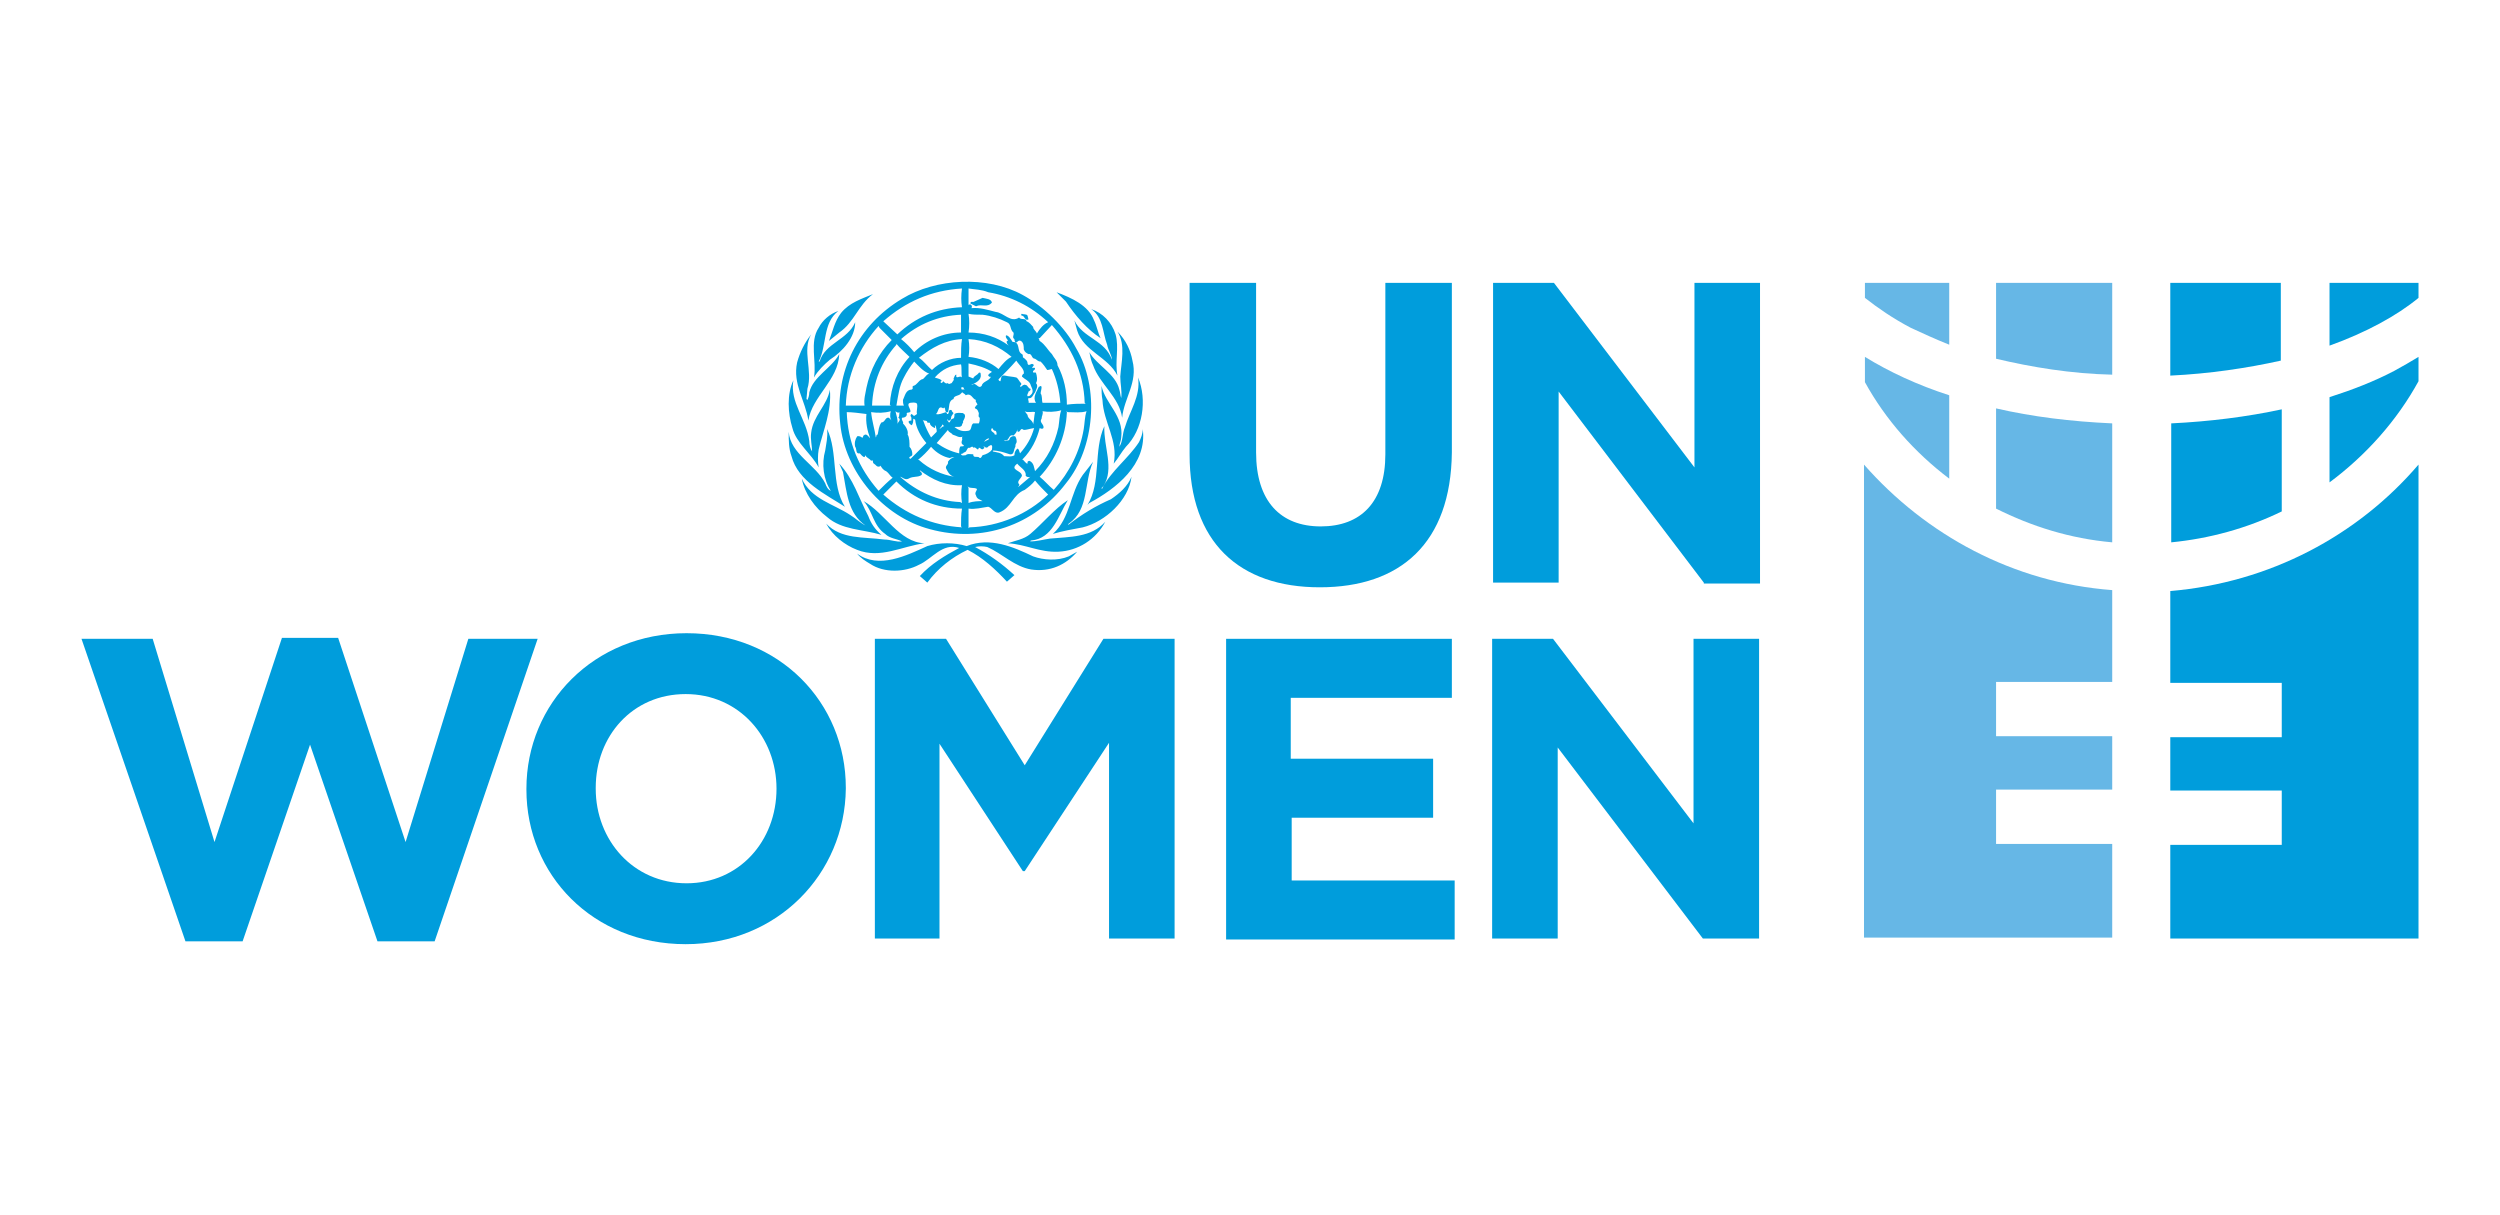
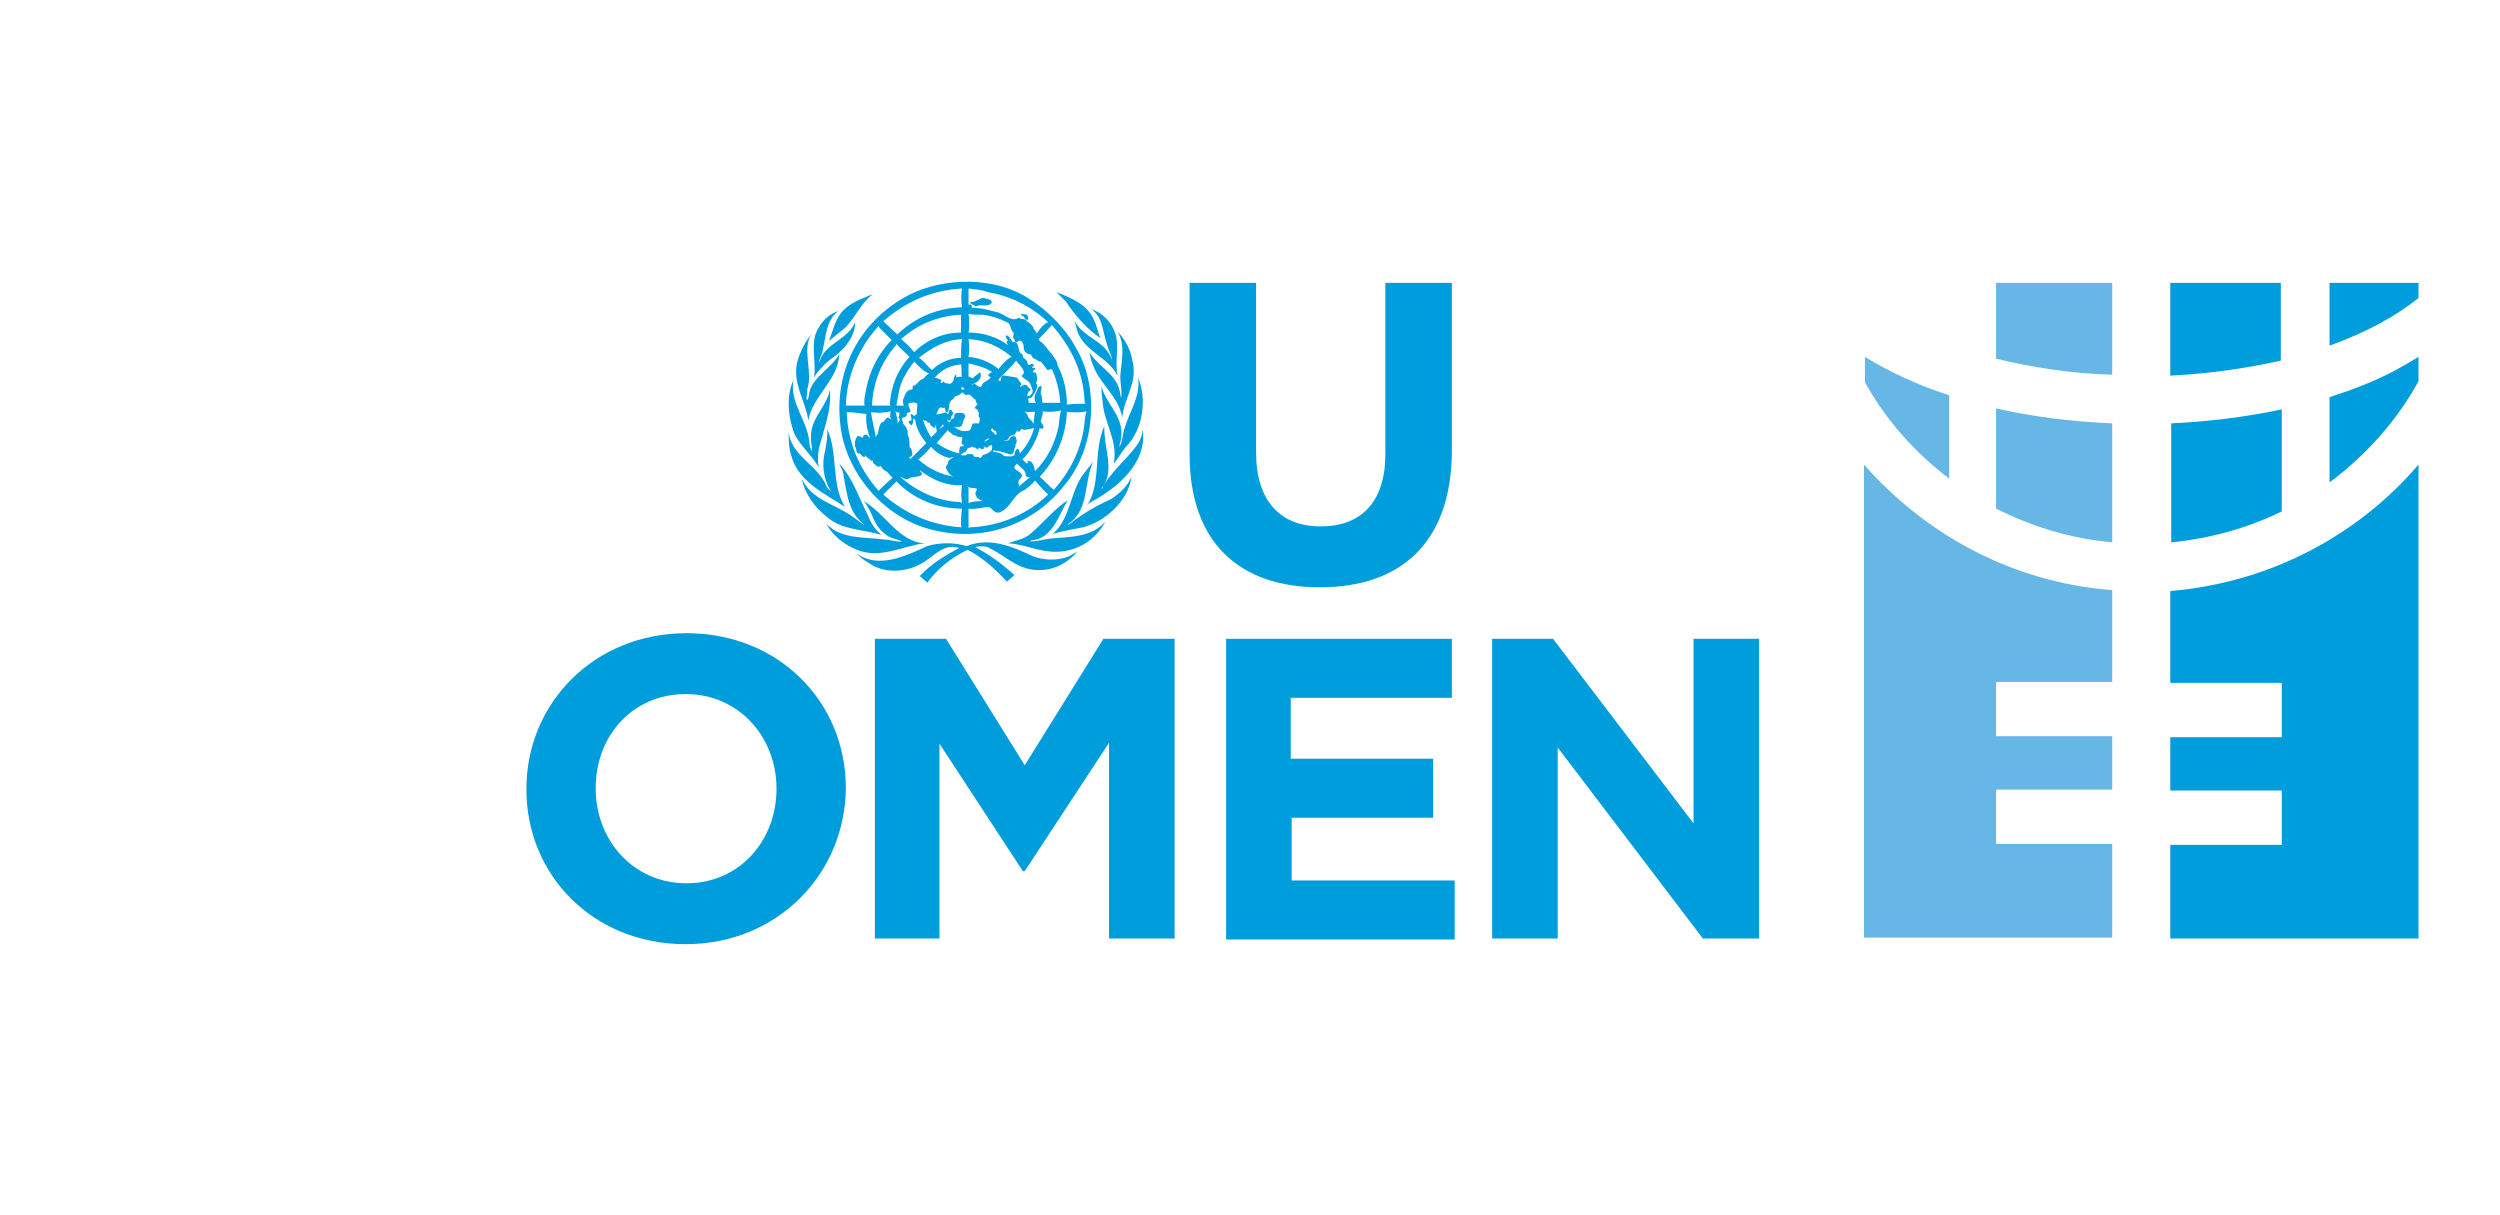
<svg xmlns="http://www.w3.org/2000/svg" version="1.1" id="Layer_1" x="0px" y="0px" viewBox="0 0 266.9 129.7" width="453.633" height="220.443" style="enable-background:new 0 0 266.9 129.7;" xml:space="preserve">
  <style type="text/css">
	.Arched_x0020_Green{fill:url(#SVGID_1_);stroke:#FFFFFF;stroke-width:0.25;stroke-miterlimit:1;}
	.st0{fill:#009DDC;}
	.st1{fill:#66B7E6;}
</style>
  <linearGradient id="SVGID_1_" gradientUnits="userSpaceOnUse" x1="-165.068" y1="484.381" x2="-164.361" y2="483.674">
    <stop offset="0" style="stop-color:#20AC4B" />
    <stop offset="0.983" style="stop-color:#19361A" />
  </linearGradient>
  <g>
    <g>
      <path class="st0" d="M140.9,62.7c-8.6,0-13.9-4.8-13.9-14.2V30.2h7.1v18.1c0,5.2,2.6,7.9,6.9,7.9c4.3,0,6.9-2.6,6.9-7.7V30.2h7.1    v18.1C154.9,58,149.5,62.7,140.9,62.7z" />
-       <path class="st0" d="M181.9,62.2l-15.5-20.4v20.4h-7V30.2h6.5l15,19.7V30.2h7v32.1H181.9z" />
    </g>
    <g>
-       <path class="st0" d="M46.4,100.5h-6.1l-7.2-21l-7.2,21h-6.1L8.7,68.2h7.6l6.6,21.7l7.2-21.8h6l7.2,21.8L50,68.2h7.4L46.4,100.5z" />
      <path class="st0" d="M73.2,100.8c-9.9,0-17-7.4-17-16.5v-0.1c0-9.1,7.2-16.6,17.1-16.6c9.9,0,17,7.4,17,16.5v0.1    C90.2,93.3,83,100.8,73.2,100.8z M82.9,84.2c0-5.5-4-10.1-9.7-10.1c-5.7,0-9.6,4.5-9.6,10v0.1c0,5.5,4,10.1,9.7,10.1    C78.9,94.3,82.9,89.8,82.9,84.2L82.9,84.2z" />
      <path class="st0" d="M118.4,100.2V79.3l-9,13.7h-0.2l-8.9-13.6v20.8h-6.9v-32h7.6l8.4,13.5l8.4-13.5h7.6v32H118.4z" />
      <path class="st0" d="M130.9,100.2v-32H155v6.3h-17.2V81H153v6.3h-15.1V94h17.4v6.3H130.9z" />
      <path class="st0" d="M181.8,100.2l-15.5-20.4v20.4h-7v-32h6.5l15,19.7V68.2h7v32H181.8z" />
    </g>
    <path class="st0" d="M114.9,37.2c2.5,4.2,2,10.6-1.1,14.4c-3.4,4.5-9,6.4-14.5,4.9c-5-1.3-9.1-6.1-9.6-11.3   c-0.6-5.5,1.9-10.5,6.6-13.3c3.6-2.2,9.1-2.5,12.9-0.4C111.4,32.7,113.7,34.9,114.9,37.2z M103.4,30.8c0,0.5,0,1.2,0,1.8   c0-0.1,0.1-0.1,0.2-0.1c0.2,0.1,0.2,0.3,0.1,0.4h0c0.9-0.1,1.8,0.2,2.6,0.4c0.9,0.1,1.6,1.2,2.5,0.6c0.2,0.3,0.7,0,0.8,0.4   c0.3,0.1,0.5,0.4,0.7,0.6c0,0.3,0.3,0.4,0.4,0.7v0c0.3-0.5,0.7-1,1.2-1.2c-1.8-1.7-4-2.8-6.4-3.2C104.8,30.9,104,30.9,103.4,30.8z    M94.3,34.3l1.5,1.4c1.9-1.8,4.2-2.8,6.9-2.9c-0.1-0.6-0.1-1.3,0-2C99.4,31,96.7,32.2,94.3,34.3z M112.8,31.2l1,1   c1,1.5,2.3,3,3.7,3.9c-0.3-0.6-0.4-1.3-0.7-1.9C116.2,32.6,114.4,31.8,112.8,31.2z M93.2,31.4c-1.2,0.5-2.5,0.9-3.4,2   c-0.7,0.9-0.9,2-1.3,3l1.1-0.9C91.2,34.4,91.6,32.6,93.2,31.4z M104.9,31.8l-0.9,0.4c-0.1,0.1-0.4-0.1-0.4,0.2   c0.2,0.1,0.4,0.2,0.6,0.3c0.6-0.3,1.2,0.2,1.7-0.4C105.8,31.9,105.3,31.9,104.9,31.8z M116.5,33c1.3,0.9,1.2,2.5,1.7,3.8   c0.1,0.6,0.5,1.1,0.5,1.6c-0.7-2.1-3.1-2.3-4-4.2l0.3,1.1c0.7,2.2,3.3,2.8,4.3,4.8c-0.3-1.5,0.2-3-0.2-4.4   C118.7,34.4,117.7,33.4,116.5,33z M87.4,35c-1,1.5-0.2,3.6-0.5,5.3c0.4-0.7,1.1-1.4,1.7-1.9c1.4-0.9,2.7-2.4,2.7-4   c-0.8,1.9-3.2,2.2-3.8,4.2h-0.1c0.9-1.7,0.4-4.1,2.1-5.4C88.6,33.5,87.8,34.2,87.4,35z M103.4,33.5c0.1,0.6,0.1,1.4,0,2   c1.6,0,3.1,0.5,4.3,1.4c-0.1-0.1-0.3-0.3-0.2-0.5h0.1c0-0.2-0.3-0.3-0.2-0.6c0.3,0,0.5,0.4,0.7,0.7c0.9,0,0.4,1,1,1.3   c0.2,0.1,0,0.4,0.2,0.4c0.2,0.2,0.4,0.3,0.4,0.6c0.1,0.4,0.4-0.1,0.6,0.1c0.2,0.1-0.1,0.2-0.1,0.4c0.1,0,0.2-0.1,0.3,0   c0,0.2-0.1,0.2-0.2,0.3c-0.1,0.3,0.2,0.1,0.3,0.2c0.1,0.3,0.2,0.8,0,1.1c0.3,0.3,0,0.7-0.1,1c-0.2,0.2-0.3,0.7-0.7,0.6   c-0.1,0.2,0.1,0.4,0,0.5l0.8,0c-0.4-0.6,0.1-1.2,0.3-1.7c0.1,0,0.2-0.2,0.3,0c0,0.3-0.1,0.5-0.1,0.7c0.2,0.3,0.1,0.7,0.2,1l1.9,0   c-0.1-1.3-0.4-2.5-0.9-3.6c-0.1,0-0.3,0.1-0.5,0.1c-0.2-0.3-0.4-0.6-0.7-0.9c-0.3,0-0.4-0.2-0.6-0.3c-0.4,0-0.3-0.6-0.7-0.5   c-0.2-0.1-0.4-0.2-0.5-0.5c0-0.3,0-0.7-0.3-0.9c-0.2-0.1-0.3,0-0.4,0.1c-0.2,0.2-0.3-0.1-0.3-0.3c-0.3-0.2,0-0.4-0.1-0.7   c-0.4-0.3-0.2-0.9-0.7-1.1c-0.8-0.4-1.7-0.7-2.6-0.8C104.3,33.6,103.8,33.6,103.4,33.5z M109.1,33.5c-0.1,0-0.1,0.2,0,0.2   c0.3,0,0.3,0.6,0.7,0.4l-0.1-0.4C109.6,33.5,109.3,33.6,109.1,33.5z M96.2,36.2c0.5,0.4,1,0.9,1.4,1.4c1.3-1.3,3.1-2.1,5-2.1   c0-0.6,0-1.3,0-1.9C100.2,33.7,98,34.6,96.2,36.2z M112.3,34.7l-1.3,1.4l-0.2,0c0.2,0,0.1,0.2,0.2,0.3c0.6,0.4,0.8,0.9,1.3,1.4   c0.2,0.4,0.6,0.7,0.6,1.2c0.7,1.3,1,2.8,1,4.2c0.7-0.1,1.4-0.1,2-0.1l-0.1-0.1C115.7,39.8,114.4,37.1,112.3,34.7z M93.9,35   l-0.1-0.2c-2.1,2.3-3.4,5.3-3.5,8.5l2,0c-0.1-0.7,0.1-1.3,0.2-1.9c0.4-1.9,1.3-3.7,2.7-5.1L93.9,35z M119.3,35.4   c0.9,1.4,0.4,3.3,0.3,4.8c0,0.8,0.2,1.5,0.1,2.3c-0.1-0.3-0.1-0.6-0.2-0.9c-0.4-1.7-2.4-2.6-3.2-4c0.1,0.5,0.2,1,0.4,1.4   c0.7,2,2.8,3.4,3.1,5.6c0.2-2.1,1.7-3.8,1.1-6.1C120.7,37.4,120.2,36.3,119.3,35.4z M86.6,35.7c-0.7,0.9-1.2,1.9-1.5,3   c-0.5,2.3,0.9,4.1,1.2,6.2c0.4-2.6,3.2-4.3,3.3-7.1c-0.8,1.5-2.8,2.4-3.2,4.1c0,0.3-0.1,0.6-0.2,0.8l-0.1-0.1l0.1-1.1   C86.8,39.6,85.6,37.4,86.6,35.7z M102.7,36.2L102.7,36.2c-1.8,0.1-3.2,0.9-4.6,2c0.5,0.3,0.9,0.9,1.4,1.3c0.8-0.8,2-1.3,3.1-1.3   C102.6,37.5,102.6,36.8,102.7,36.2z M103.4,36.2c0.1,0.6,0.1,1.3,0,1.9c1.2,0.1,2.4,0.6,3.2,1.3c0.4-0.5,0.9-1.1,1.4-1.3   C106.7,37,105.2,36.3,103.4,36.2z M95.7,36.7v0.1c-1.6,1.8-2.5,4-2.6,6.5c0.7,0,1.4,0,2,0L95,43.2c0.1-1.9,0.8-3.7,2.1-5.1   C96.6,37.6,96.1,37.2,95.7,36.7z M108.5,38.5c-0.6,0.7-1.3,1.4-1.9,2c0,0.1,0.1,0.2,0.2,0.2c0.1-0.2,0-0.7,0.5-0.6   c0.4,0.1,0.8,0.1,1.2,0.2c0.2,0.1,0.3,0.4,0.5,0.6c0.1,0.1,0,0.2-0.1,0.3c0,0.1,0.1,0.1,0.1,0.1c0.1-0.1,0.3-0.3,0.5-0.2   c0.2,0,0.3,0.4,0.5,0.4c0.1,0.1-0.1,0.3-0.2,0.3c0,0.2-0.2,0.3-0.1,0.5c0.1,0,0.2,0,0.3-0.1c0.5-0.4,0.1-0.8,0-1.2   c-0.2-0.4-0.6-0.5-0.9-0.8c0-0.1,0.1-0.3,0.2-0.3C109.4,39.4,108.8,39,108.5,38.5z M97.6,38.6c-0.4,0.5-0.8,1.1-1.1,1.7   c-0.5,0.9-0.6,1.9-0.8,3l0.8,0c-0.1-0.2-0.1-0.4-0.1-0.6c0.2-0.4,0.3-1.1,0.9-1.1c0.3-0.1,0-0.3,0.2-0.4c0.4-0.1,0.5-0.5,0.9-0.7   c0.3,0,0.4-0.5,0.8-0.6C98.5,39.6,98.1,39.1,97.6,38.6z M103.4,38.8l0,1.4l0.5,0.2c0.1-0.3,0.4-0.3,0.6-0.6   c0.2-0.1,0.2,0.1,0.2,0.2c0.1,0.6-0.6,0.9-1,1.1h0.1c0.4-0.4,0.6,0.5,1,0.1c0.1-0.5,0.8-0.5,1-1c-0.1,0.1-0.2,0-0.3-0.1   c0-0.2,0.3-0.3,0.4-0.4C105.3,39.3,104.4,39,103.4,38.8z M102.6,38.9c-1.1,0.1-2,0.5-2.8,1.4c0.2,0.1,0.5,0.1,0.7,0.3   c0.1,0.1-0.1,0.1-0.1,0.2c0.2,0.2,0.2,0,0.3-0.1c0.2,0.2,0.3,0.3,0.5,0.2c0.1,0.2,0.3,0,0.4,0c0.1-0.2,0.3-0.3,0.2-0.5   c0.1-0.1,0.1-0.4,0.3-0.4c-0.1,0.6,0.4,0,0.6,0.3C102.6,39.9,102.7,39.3,102.6,38.9z M121.5,40.3c0.3,2-0.9,3.6-1.4,5.3   c-0.3,0.7-0.2,1.5-0.6,2.1c0-0.3,0.2-0.7,0.2-1c0.3-2.3-1.7-3.6-2.1-5.5c0,0.5,0,1,0.1,1.5c0.1,2.4,1.7,4.3,1.2,6.8   c0.5-0.6,0.8-1.2,1.3-1.8C122,45.9,122.5,42.7,121.5,40.3z M84.7,40.6c-0.7,1.5-0.6,3.5-0.1,5.1c0.4,1.6,2,2.7,2.8,4.2   c-0.1-0.6-0.1-1.3,0-1.9c0.5-2.1,1.4-4.1,1.2-6.4c-0.3,1.7-1.8,2.8-2,4.6c-0.1,0.7,0.1,1.4,0.1,2c-0.2-0.3-0.3-0.7-0.3-1.1   C86.1,44.7,84.3,43,84.7,40.6z M102.6,41.4L102.6,41.4c0.1,0.2,0.2,0.5,0,0.6c-0.2,0.3-0.8,0.2-0.8,0.6c-0.6,0.2-0.4,0.9-0.6,1.4   c-0.4,0.1-0.2-0.4-0.4-0.5l-0.1,0.1c-0.6-0.4-0.5,0.5-0.8,0.6c0.4,0.1,0.7-0.1,1.1-0.2c0,0,0.1,0.1,0.1,0.2h0.1   c0.1-0.1,0.1-0.2,0.1-0.3c0-0.1,0.2-0.2,0.3-0.1c0,0.1,0.1,0.2,0.2,0.3l-0.2,0.3c-0.1,0.1,0,0.5-0.3,0.5c-0.1,0-0.1,0-0.1-0.1h-0.1   l0.2,0.3c0.2,0,0.1-0.3,0.4-0.4c0.2,0,0.2-0.3,0.2-0.5c0.3-0.2,0.6-0.1,0.9-0.1c0.1,0.1,0.2,0.1,0.2,0.2c0.1,0.2-0.1,0.5-0.2,0.7   c0.1,0.1-0.1,0.2-0.1,0.4c-0.2,0.3-0.5,0.1-0.8,0.2c0.4,0.3,0.8,0.5,1.4,0.4c0.5,0,0.3-0.6,0.6-0.8c0.2,0,0.4,0,0.6,0   c0.1-0.2,0.1-0.4,0.1-0.6c-0.2-0.1-0.1-0.3-0.1-0.5c-0.1-0.2-0.1-0.4-0.4-0.5c-0.1-0.1,0.1-0.2,0.1-0.3c0.4-0.1-0.2-0.4,0-0.6   c-0.4-0.1-0.5-0.8-1.1-0.5c-0.1-0.2-0.5-0.3-0.5-0.5c0-0.2,0.5-0.1,0.4-0.1c0,0-0.1-0.1-0.1-0.1C102.9,41.3,102.7,41.3,102.6,41.4z    M97.2,43c-0.5,0.1,0,0.6,0,0.9c0,0.2-0.3,0.1-0.4,0.2c0.1,0.4-0.3,0.5-0.5,0.5c-0.1,0.3,0.2,0.4,0.1,0.6c0.3,0.3,0.6,0.8,0.5,1.2   c0.2,0.3,0.2,0.9,0.2,1.3c0.2,0.2,0.3,0.5,0.3,0.8c0,0.2-0.2,0.2-0.3,0.3c-0.1,0.2,0.1,0.1,0.1,0.2l1.7-1.7   c-0.6-0.7-1.1-1.6-1.2-2.5l-0.2-0.1c0,0.2,0,0.6-0.2,0.7c-0.1-0.1-0.3-0.2-0.3-0.4c0.1-0.1,0.2-0.1,0.3-0.1c0-0.1,0-0.2,0-0.3   c0-0.1-0.2-0.2,0-0.4c0.1,0,0.2,0.2,0.3,0.2l0.3-0.2c-0.1-0.3,0.1-0.7,0-1.1C97.7,42.9,97.4,43,97.2,43z M109.6,43.2h0.1H109.6z    M109.4,43.9l0.3,0.4c0,0.4,0.6,0.6,0.6,1c0.1-0.4,0.1-0.9,0.2-1.3C110.2,43.9,109.7,44.1,109.4,43.9z M113.8,43.9l0.1,0.1   c-0.1,2.6-1.2,5.1-2.9,6.9c0.5,0.4,1,1,1.5,1.4c1.7-1.9,2.8-4.1,3.2-6.5c0.1-0.6,0.1-1.3,0.3-1.9c-0.6,0.2-1.3,0.1-2,0.1   L113.8,43.9z M111.3,43.9c0.1,0.3-0.1,0.5-0.1,0.8c-0.3,0.4,0.3,0.6,0.2,1c-0.1,0.1-0.2,0.1-0.4,0c-0.3,1.2-0.9,2.4-1.8,3.3h-0.1   c0.2,0.1,0.4,0.5,0.6,0.5v-0.2c0,0,0.1-0.1,0.2-0.1c0.5,0.2,0.5,0.8,0.6,1.1c1.3-1.3,2.1-2.9,2.5-4.7c0.1-0.6,0.1-1.3,0.3-1.8   C112.6,44,111.9,44,111.3,43.9z M95.6,43.9c0.1,0.5,0.3,0.9,0.2,1.4c0-0.2,0.5-0.5,0.1-0.7c0.2-0.2,0-0.7,0.3-0.7   C96,44.1,95.8,44.1,95.6,43.9z M90.4,44c0.1,3.2,1.3,6,3.4,8.4c0.5-0.5,1-1,1.5-1.4c-0.3-0.2-0.4-0.5-0.7-0.7   c-0.3-0.1-0.5-0.4-0.6-0.6c0,0,0,0.1-0.1,0.1c-0.3,0.1-0.4-0.2-0.6-0.3c-0.2-0.1,0-0.5-0.3-0.3c-0.2-0.3-0.5-0.3-0.6-0.6l-0.1,0.2   c-0.2,0-0.4-0.3-0.5-0.4c-0.5,0.1-0.3-0.5-0.5-0.7c-0.1-0.4,0-0.8,0.2-1.1c0.1-0.1,0.4,0,0.5,0.1c0.2,0.1,0.1-0.2,0.2-0.2   c0.3-0.3,0.5,0.1,0.7,0.3c-0.3-0.8-0.5-1.7-0.4-2.6C91.7,44.1,91,44,90.4,44z M93,44L93,44c0.1,1,0.4,1.9,0.5,2.7   c0.1-0.1,0-0.3,0.2-0.3c0.1-0.4,0.1-0.9,0.4-1.3c0.4,0,0.4-0.6,0.8-0.5c0.1,0.1,0.2,0.2,0.3,0.3c-0.2-0.2-0.2-0.7-0.1-1   C94.4,44.1,93.7,44.1,93,44z M98.5,44.8l0.1,0.2c0.2,0.6,0.5,1.2,0.8,1.7l0.6-0.6c0-0.1,0-0.2,0-0.2c-0.1-0.2,0-0.4-0.2-0.5   c0,0.1,0.1,0.2,0,0.3c-0.2-0.1-0.4-0.2-0.5-0.4c0-0.3-0.2-0.1-0.3-0.2C99,44.8,98.6,45,98.5,44.8z M100.6,45.3   c0,0.2-0.2,0.3-0.3,0.5c0.2-0.1,0.3-0.3,0.5-0.3L100.6,45.3z M117.9,45.5c-1.2,2.6-0.3,6-1.8,8.4l0.2-0.2c2.8-1.5,6.2-4.1,5.7-7.9   c0,0.5-0.2,1-0.4,1.4c-1.1,1.7-3,3.1-3.9,4.9c0,0.1-0.1,0.1-0.1,0l0.2-0.2C119,50,117.8,47.7,117.9,45.5z M105.9,45.7   c-0.3,0.4,0.3,0.4,0.3,0.7c0.1,0,0.1,0,0.2,0c0-0.1,0-0.3-0.1-0.4C106,46,106,45.7,105.9,45.7z M88.3,45.8c0.1,0.8-0.1,1.6-0.2,2.3   c-0.4,1.4-0.2,3.1,0.6,4.3c-0.3-0.1-0.5-0.5-0.6-0.8c-1-2-3.7-3.1-3.9-5.5c0,0.9,0,1.8,0.3,2.6c0.7,2.7,3.7,4.1,5.7,5.4   C88.7,51.7,89.5,48.3,88.3,45.8z M109.3,45.9c-0.4-0.3-0.3,0.2-0.6,0.2c-0.1,0-0.1-0.2-0.1-0.3c0,0.3-0.2,0.5-0.4,0.7   c-0.6-0.2-0.4,0.7-1,0.5c0.1,0.2,0.3,0,0.5,0c0.1-0.1,0.1-0.2,0.1-0.2c0.1-0.2,0.4-0.3,0.6-0.2c0.1,0.2,0.2,0.5,0.1,0.7   c-0.1,0.1-0.1,0.3-0.1,0.4c-0.2,0.3-0.1,0.9-0.6,0.8c-0.6-0.2-1.2-0.4-1.8-0.4v0.1c0.4,0.1,0.9,0.1,1.2,0.5c0.4,0,0.8,0.1,1.1-0.1   c0-0.3,0.1-0.5,0.3-0.7c0.2,0,0.2,0.3,0.3,0.5c0.7-0.8,1.2-1.6,1.5-2.7C109.8,45.8,109.6,45.9,109.3,45.9z M101.2,45.9l-1.2,1.4   c0.7,0.5,1.5,0.9,2.4,1.1c0-0.2,0-0.5,0.1-0.7c0.1-0.1,0.3,0,0.4-0.1c0-0.1-0.1-0.1-0.2-0.2c-0.1-0.2,0-0.3,0-0.4   c0.1-0.1-0.1-0.3,0.1-0.4c-0.4,0.2-0.7-0.1-1.1-0.2C101.6,46.2,101.3,46.2,101.2,45.9z M105.1,47.2c0.1-0.2,0.5-0.2,0.5-0.4   C105.4,46.8,105.1,47,105.1,47.2z M105.8,47.5c-0.1,0.1-0.3,0.1-0.3,0.2c-0.2,0.2-0.4,0-0.5-0.1c0,0.1,0.2,0.2,0,0.3   c-0.2,0.2-0.3-0.1-0.5-0.1c-0.1,0.5-0.3-0.2-0.6,0c-0.1-0.3-0.3,0.1-0.5,0c-0.2,0.1-0.2,0.5-0.5,0.5c-0.1,0.2-0.3,0.1-0.3,0.2   c0.1,0.2,0.3,0.1,0.5,0.1c0.2-0.2,0.5-0.1,0.8-0.1c0,0.5,0.5,0.1,0.7,0.4c0.2,0,0.2-0.2,0.3-0.3c0.4-0.1,0.8-0.3,1-0.6   C105.9,47.8,106,47.6,105.8,47.5z M99.4,47.7c-0.4,0.5-0.9,1-1.4,1.4h0.1c1.1,1,2.5,1.6,3.8,1.8c-0.5-0.1-0.7-0.5-0.9-0.9   c-0.1-0.3,0.3-0.4,0.2-0.7c0.2-0.3,0.4-0.4,0.7-0.5c-0.1,0-0.3,0-0.5,0.1C100.8,48.8,100,48.4,99.4,47.7z M116.7,49.3l-1.1,1.4   c-1.4,2-1.3,4.6-3.2,6.3c1-0.3,2.1-0.5,3.2-0.7c2.4-0.6,4.9-2.9,5.2-5.4c-0.4,1-1.3,1.8-2.2,2.4c-1.6,0.7-3.1,1.6-4.5,2.7H114   l0.1-0.1C116.3,54.4,115.7,51.5,116.7,49.3z M108.6,49.5L108.6,49.5c-0.9,0.7,0.5,0.7,0.5,1.3c-0.1,0.3-0.6,0.6-0.3,0.9   c0.1,0.1-0.1,0.2-0.1,0.3l1.3-1.1c-0.2,0.1-0.4,0-0.5-0.1C109.6,50.2,108.9,49.9,108.6,49.5z M89.6,49.5l0.4,0.9   c0.4,2.1,0.5,4.4,2.4,5.7l0,0c-0.6-0.3-1.1-0.8-1.6-1.1c-1.8-1.2-4.2-1.7-5.2-3.9c0.3,1.6,1.4,3.1,2.7,4.1c1.6,1.4,3.8,1.3,5.8,1.9   c-0.7-0.6-1.1-1.2-1.4-2C91.7,53.2,91.1,51.1,89.6,49.5z M98,50l0.1,0.2L98,50z M98.2,50.2c0,0.2,0.3,0.2,0.2,0.5   c-0.4,0.3-0.9,0.1-1.4,0.4c-0.4,0.2-0.7-0.2-0.9-0.2c1.8,1.6,4,2.6,6.4,2.7l0.2,0.1c-0.1-0.6-0.1-1.3,0-1.9   C101,51.9,99.5,51.2,98.2,50.2z M110.5,51.3c-0.3,0.4-0.7,0.7-1.1,1c-1.3,0.5-1.4,1.9-2.7,2.4c-0.5,0.2-0.8-0.5-1.2-0.6   c-0.7,0.1-1.4,0.3-2.1,0.2v2.1l0.1-0.1c3.2-0.1,6.2-1.4,8.4-3.5C111.4,52.3,110.9,51.8,110.5,51.3z M95.7,51.4l-1.4,1.4   c2.4,2.1,5.2,3.3,8.4,3.5l-0.1-0.1c0-0.6,0-1.3,0.1-1.9l0,0C100,54.3,97.6,53.3,95.7,51.4z M103.3,51.9l0.1,0.2l0,1.6   c0.5-0.2,1.1-0.2,1.5-0.2c-0.3-0.2-0.6-0.2-0.7-0.6c-0.2-0.3,0.1-0.5,0.1-0.7C104,52,103.5,52.2,103.3,51.9z M114,53.4   c-1.4,0.9-2.7,2.5-4,3.6c-0.7,0.6-1.6,0.7-2.4,1c1.9,0.1,3.4,1,5.4,0.9c2.1-0.1,4-1.3,5-3.2c-1.5,1.7-3.8,1.6-5.9,1.8   c-0.7,0.1-1.4,0.3-2.1,0.3c0,0,0-0.1,0.1-0.1C112.4,57.5,113,55,114,53.4z M92.2,53.5c1,1.1,1,2.6,2.3,3.5c0.5,0.5,1.2,0.5,1.8,0.8   c-0.6,0.1-1.2-0.2-1.9-0.2c-2.2-0.3-4.6,0-6.2-1.7c0.7,1.3,2,2.3,3.3,2.8c2.5,1,4.8-0.4,7.2-0.7C96,57.9,94.5,54.8,92.2,53.5z    M110.3,59.4c-2.1-1-4.6-2.1-7.1-1.1c-1.3-0.4-2.9-0.4-4.2,0c-2.2,1-5.2,2.5-7.5,0.8c0.4,0.5,0.9,0.8,1.4,1.1   c1.5,1,3.7,0.9,5.2,0.1c1.4-0.6,2.5-2.4,4.3-1.8c-1.5,0.8-3,1.7-4.2,3l0.8,0.7c1.1-1.5,2.6-2.7,4.3-3.5c1.6,0.8,3,2.1,4.2,3.4   l0.8-0.7c-1.3-1.2-2.7-2.2-4.2-3c0.4-0.1,0.9-0.1,1.3,0c1.6,0.7,2.9,2.1,4.7,2.4c2,0.3,3.7-0.5,4.9-1.9l-0.9,0.5   C112.9,59.9,111.4,59.8,110.3,59.4z" />
    <g>
      <path class="st0" d="M231.7,40.1c4.2-0.2,8.2-0.8,11.8-1.6v-8.3h-11.8V40.1z" />
      <path class="st0" d="M255.6,39.6c-2.1,1.1-4.4,2-6.9,2.8v9.1c3.9-2.9,7.2-6.6,9.5-10.8v-2.6C257.4,38.6,256.5,39.1,255.6,39.6z" />
      <path class="st0" d="M243.6,54.6C243.6,54.6,243.6,54.6,243.6,54.6l0-10.9c-3.7,0.8-7.7,1.3-11.8,1.5v12.7    C235.9,57.5,239.9,56.4,243.6,54.6z" />
      <path class="st0" d="M248.7,30.2v6.7c3.9-1.4,7.2-3.2,9.5-5.1v-1.6H248.7z" />
    </g>
    <g>
      <path class="st1" d="M225.5,30.2h-12.4v8.1c3.8,0.9,8,1.6,12.4,1.7V30.2z" />
-       <path class="st1" d="M208.1,36.8v-6.6h-9v1.6c1.4,1.1,3,2.2,4.9,3.2C205.3,35.6,206.6,36.2,208.1,36.8z" />
      <path class="st1" d="M225.5,45.2c-4.4-0.2-8.5-0.7-12.4-1.6v10.7c3.8,1.9,7.9,3.2,12.4,3.6V45.2z" />
      <path class="st1" d="M208.1,51.1v-8.9c-3.4-1.1-6.4-2.5-9-4.1v2.7C201.3,44.8,204.4,48.3,208.1,51.1z" />
      <path class="st1" d="M213.1,90.1v-5.8h12.4v-1.2v-4.5h-12.4v-5.8h12.4v-9.8c-10.6-0.8-19.9-5.9-26.5-13.4v50.5h26.5v-10H213.1z" />
    </g>
    <path class="st0" d="M231.7,63.1v9.8h11.9v5.8h-11.9v4.5v1.2h11.9v5.8h-11.9v10h26.5V49.6C251.7,57.2,242.3,62.2,231.7,63.1z" />
  </g>
</svg>